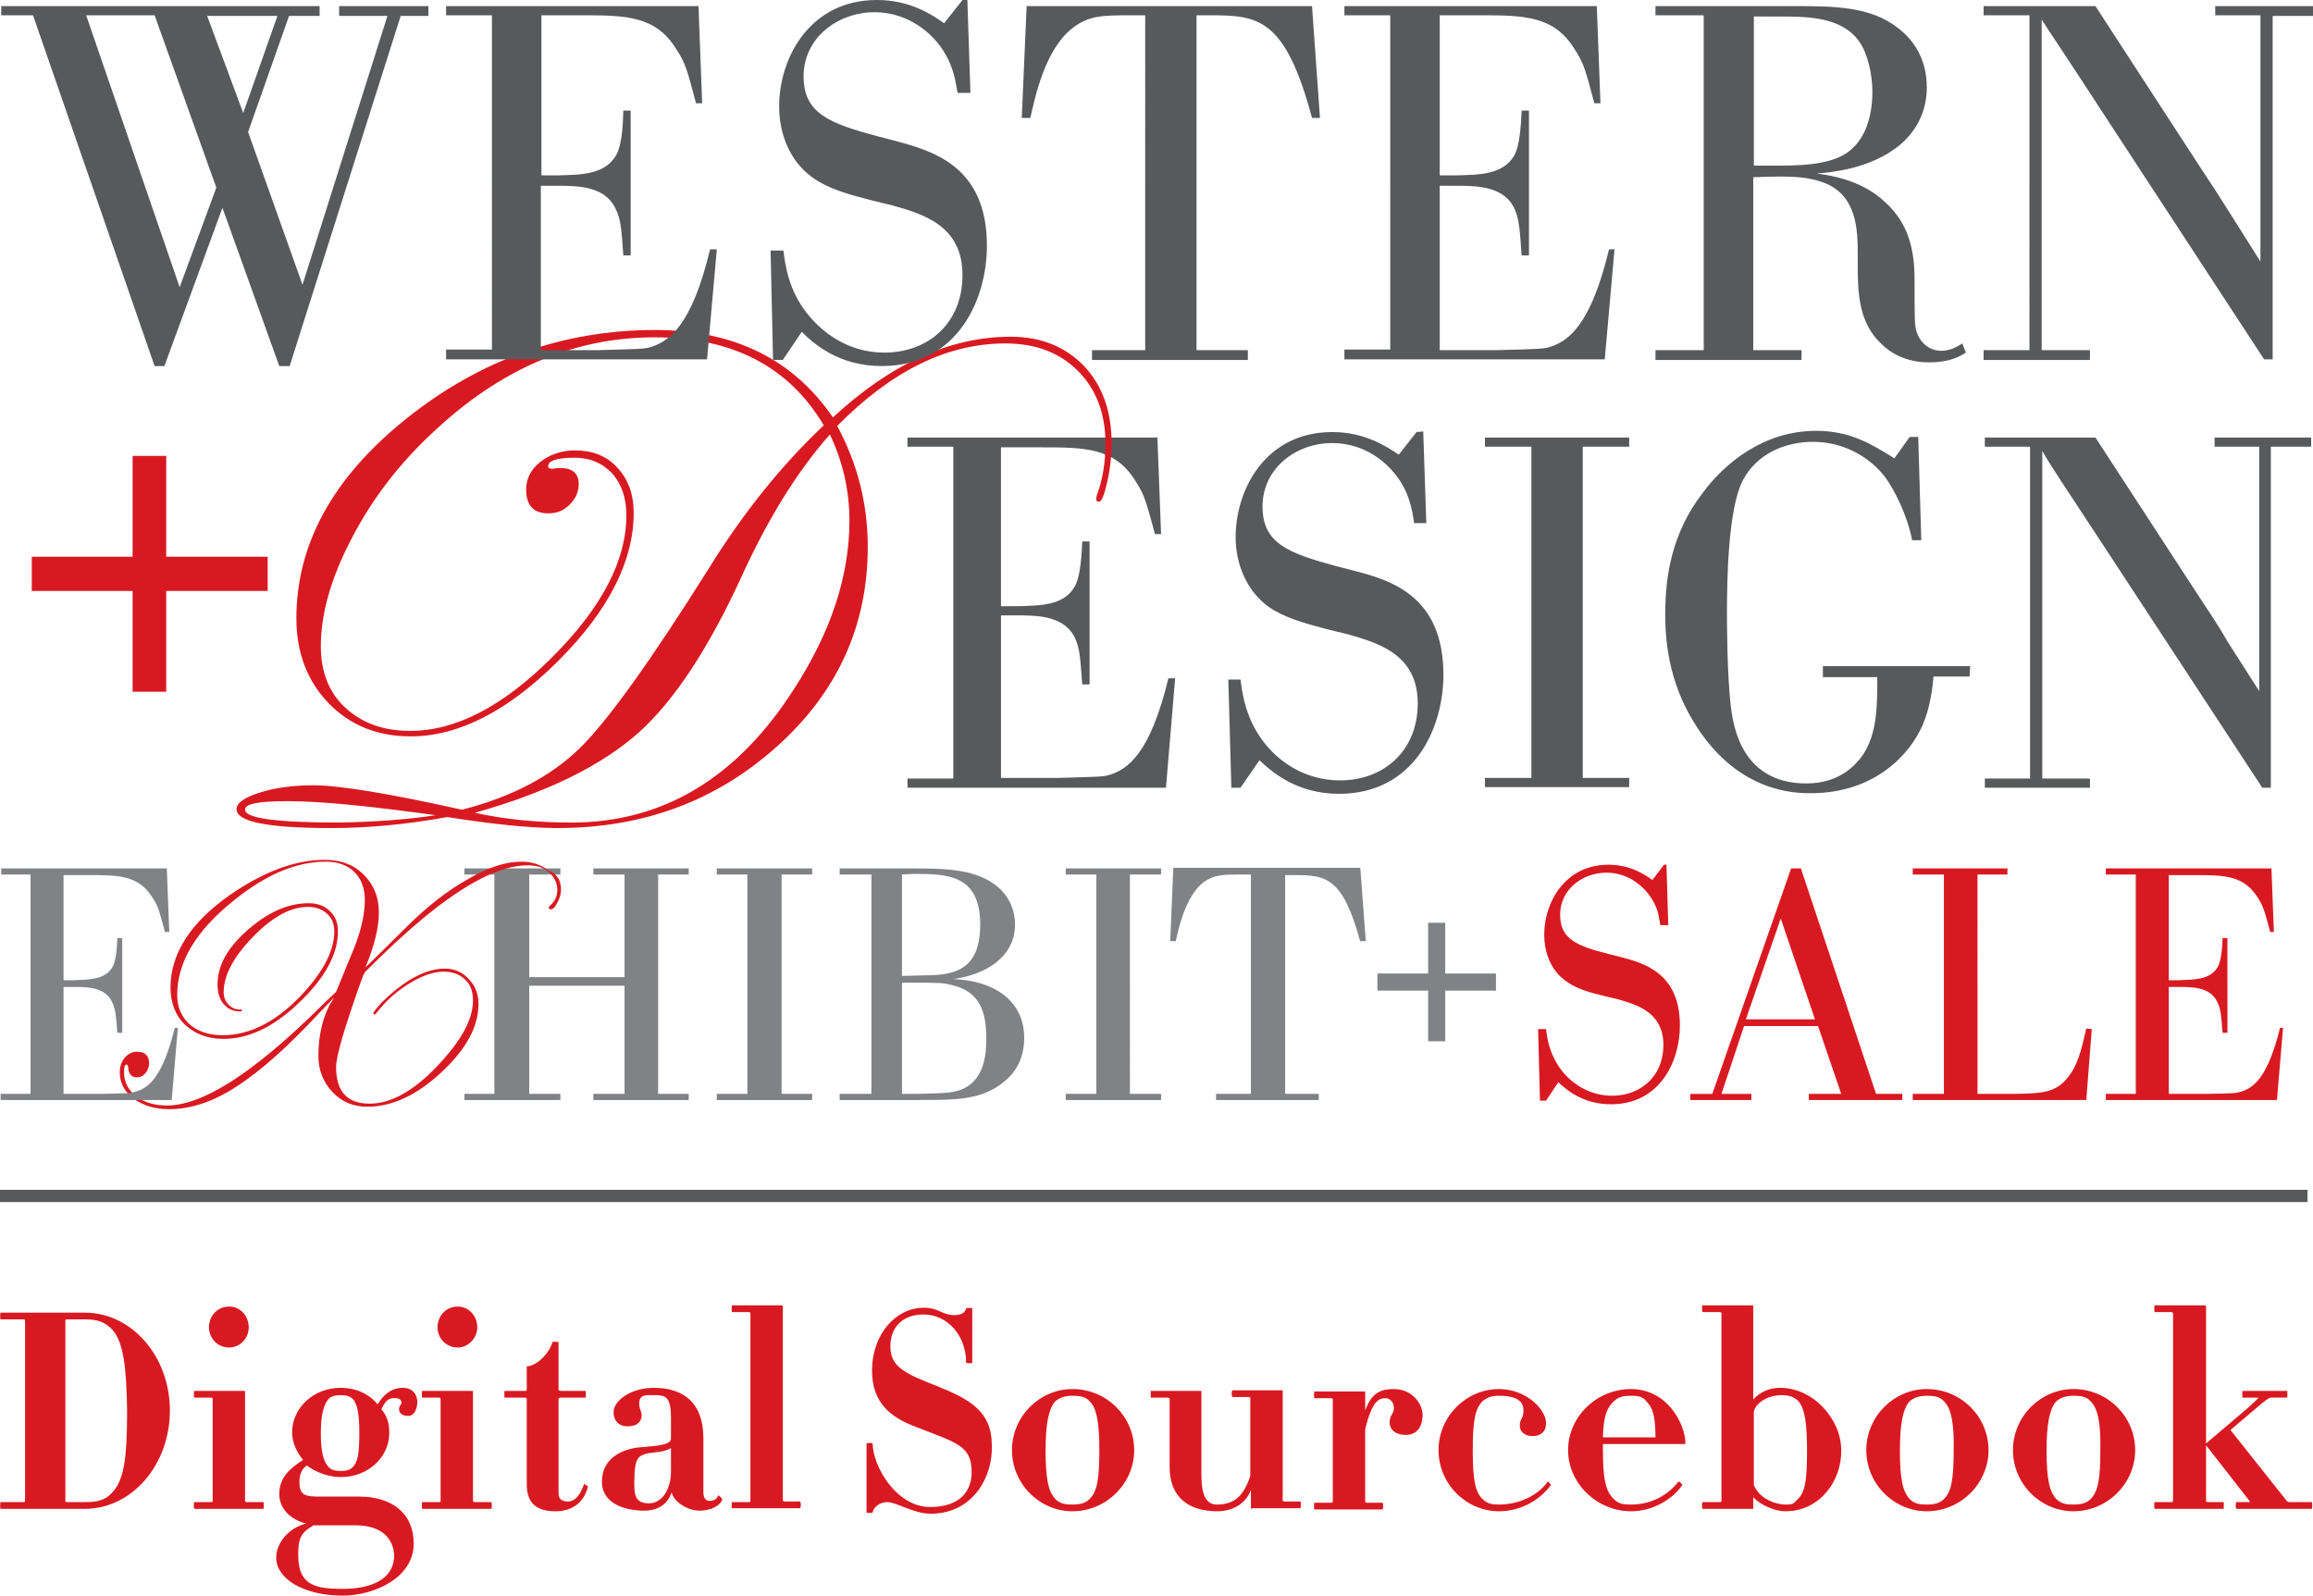
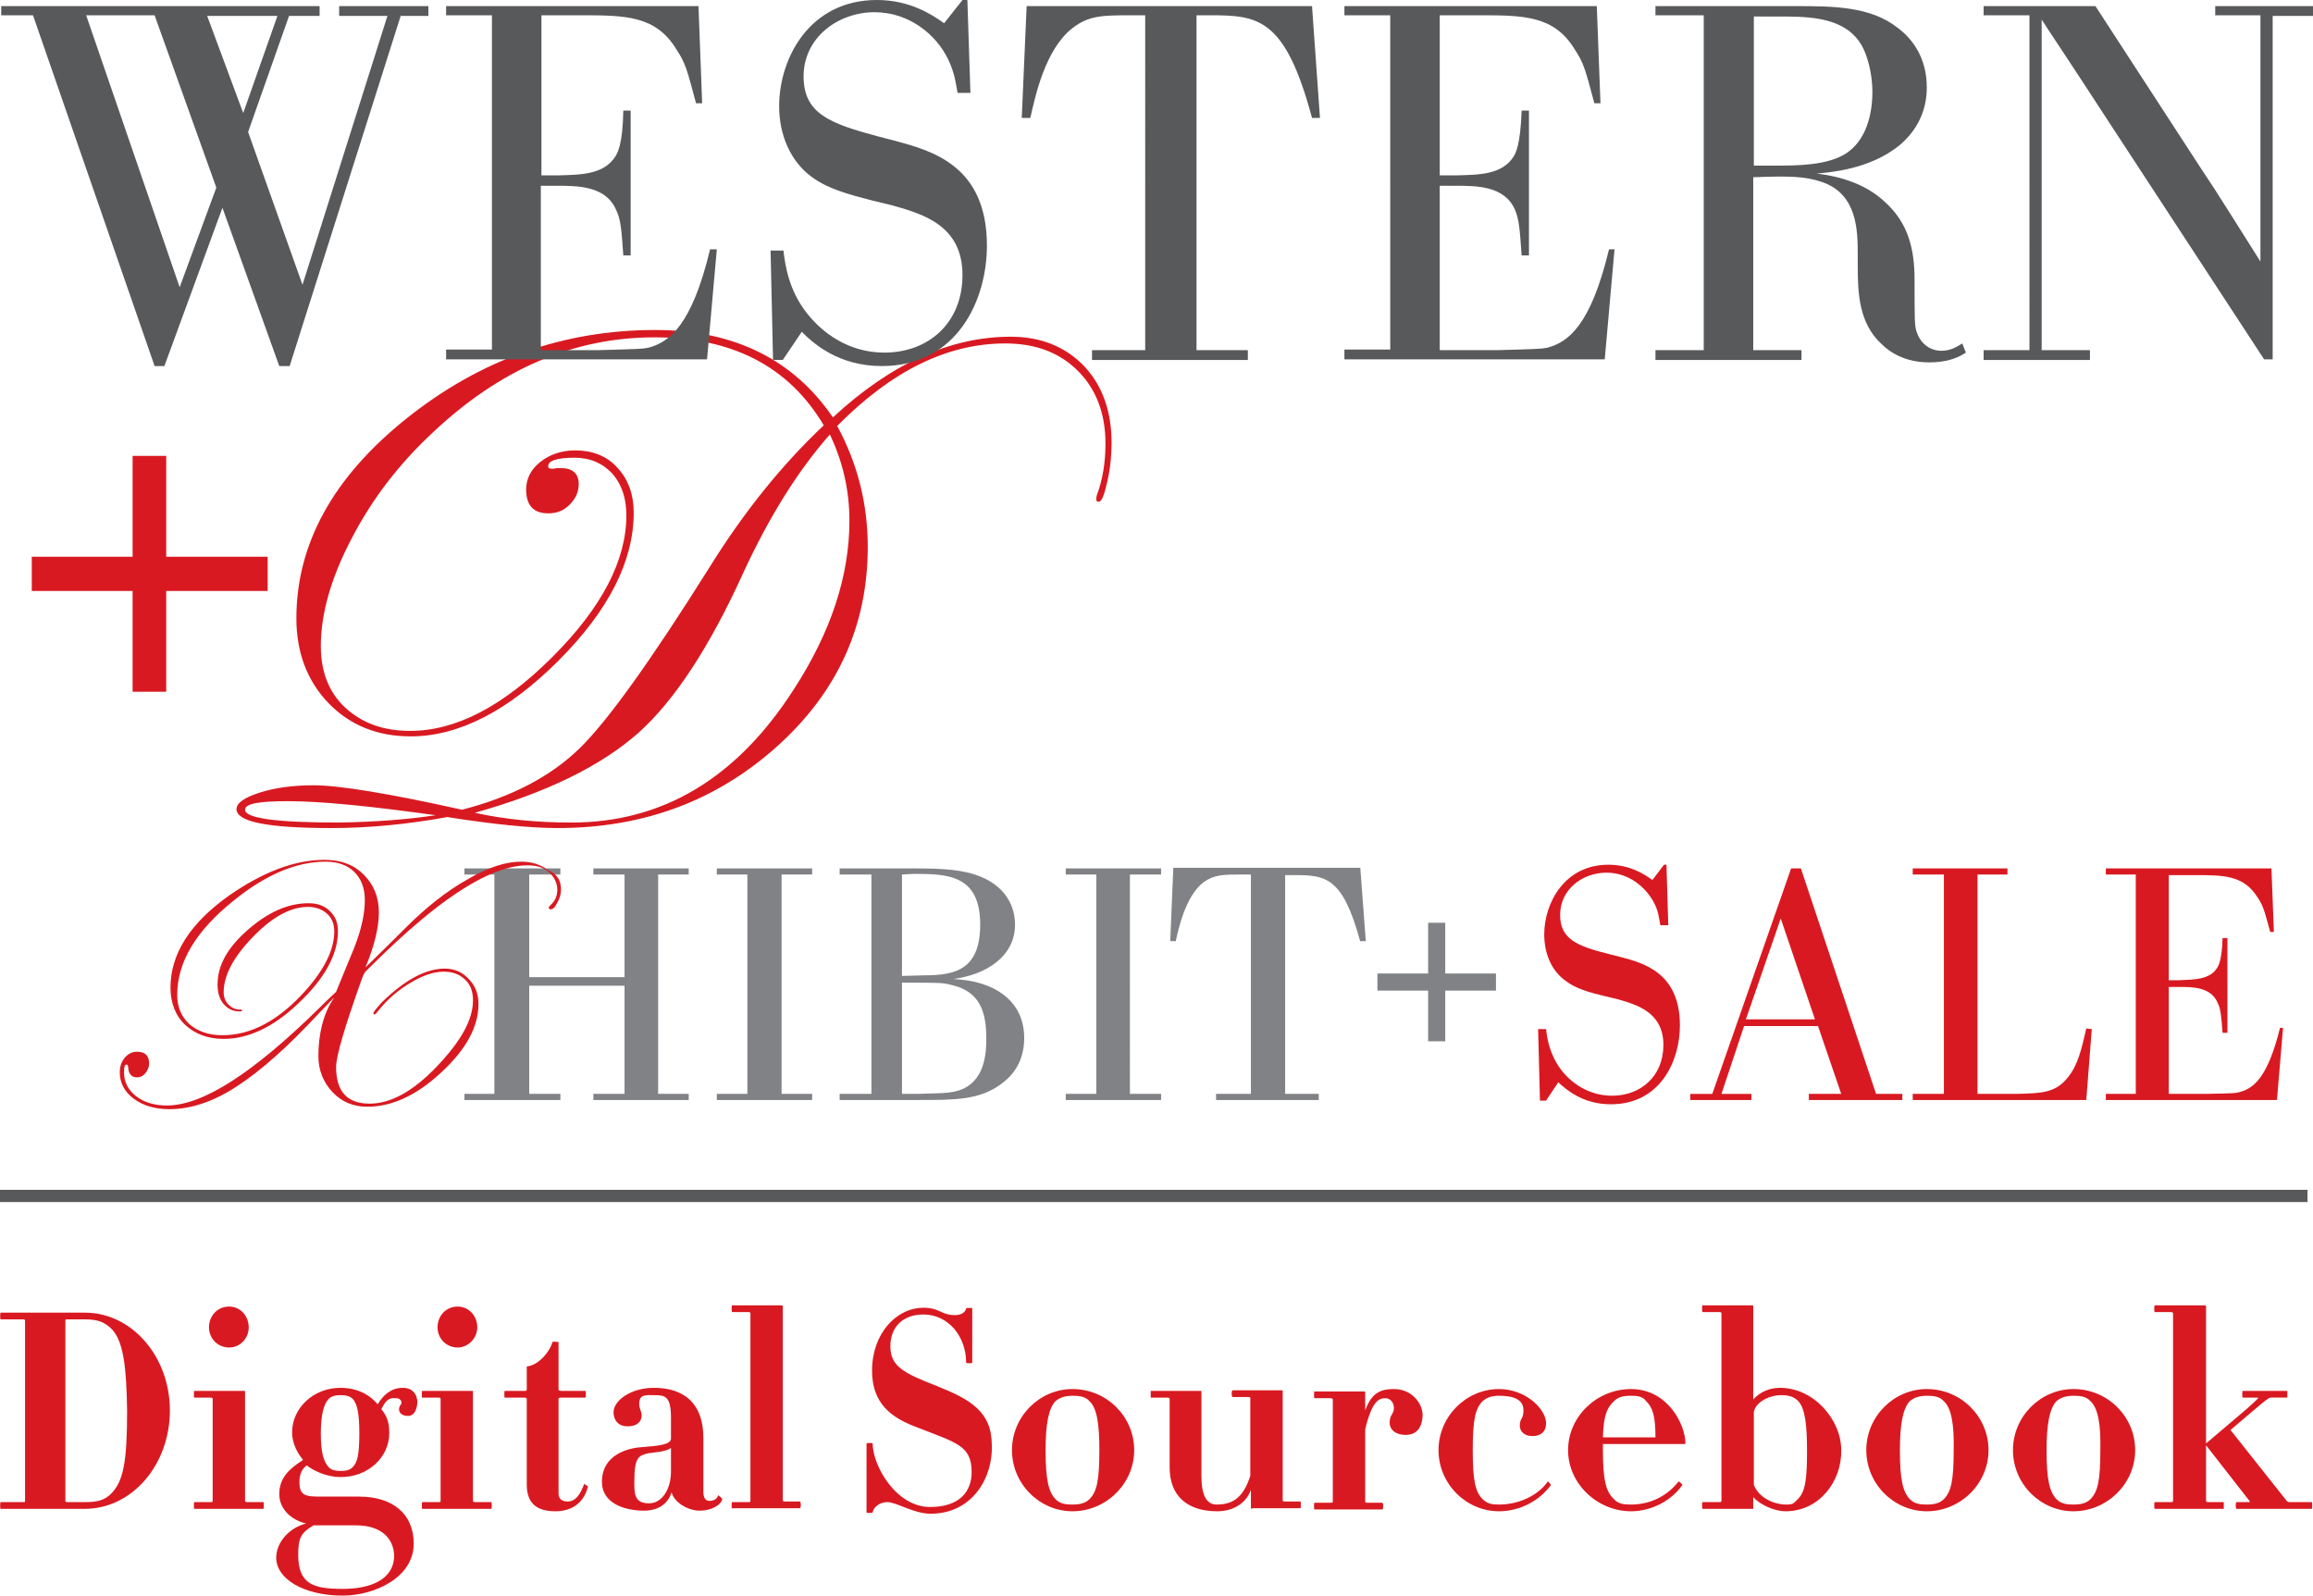
<svg xmlns="http://www.w3.org/2000/svg" id="Layer_1" viewBox="0 0 378.5 261.1">
  <style>.st0{fill:#d91921}.st1{fill:#808285}.st2{fill:#58595b}</style>
  <path class="st0" d="M21.7 113.2V96.7H5.2v-5.6h16.5V74.6h5.5v16.5h16.6v5.6H27.2v16.5z" id="Plus_Red" />
  <path class="st1" d="M233.7 170.4v-8.3h-8.3v-2.8h8.3V151h2.8v8.3h8.3v2.8h-8.3v8.3z" id="Plus_Grey" />
  <g id="Design">
-     <path class="st2" d="M192.3 111l-1.5 17.9h-42.3v-1.5h7.5V73.1h-7.5v-1.5h40.9l.6 15.8h-1c-1.5-5.5-1.7-6.4-3.2-8.7-3.4-5.5-8.3-5.5-15.7-5.5h-6.3v26h2.6c3.8-.1 7.6-.1 9.4-3.1.3-.5 1.1-1.8 1.3-7.5h1.2V112h-1.2c-.3-4.1-.4-5.8-1.1-7.4-1.7-3.9-6.3-3.9-9.6-3.9h-2.6v26.6h9.3c6.9-.2 7.1-.2 8.1-.4 3.4-.9 7-3.6 10-15.9h1.1zm40.6-40.4.5 15h-2c-.2-1.5-.5-3.4-1.5-5.5-1.8-3.7-6-7.6-11.9-7.6s-11.4 4.1-11.4 10.4c0 6 4.2 7.6 11.9 9.7l3.1.8c5.8 1.5 14.6 4 14.6 17 0 8.8-4.8 19.5-17.1 19.5-6.9.0-11-3.6-13-5.5l-3.1 4.5h-1.5l-.5-17.7h2c.3 2.5.9 6.4 3.7 10.1 2.4 3.2 6.7 6.4 12.6 6.4 7.1.0 12.7-4.8 12.7-12.6.0-8.1-6.6-9.9-11.4-11.3l-3.3-.8c-3.8-1-7.1-1.9-9.7-3.7-3.6-2.6-5.4-7-5.4-11.4.0-7.8 4.9-17.2 15.8-17.2 5.3.0 8.8 2.3 10.9 3.7l2.9-3.7 1.1-.1zm33.8 2.5H259v54.2h7.6v1.5H243v-1.5h7.6V73.1H243v-1.5h23.6v1.5zm55.6 37.6h-5.9c-.2 2.3-.6 5.2-1.8 8-2 4.6-7.7 11.1-18.3 11.1-2.5.0-11.5-.1-18.4-10.5-4.5-6.7-5.4-13.4-5.4-18.8.0-6.3 1.1-13.3 6.1-19.8 3.6-4.9 10-10.2 18.6-10.2 5.6.0 9.1 2.2 12.8 4.5l2.5-3.5h1.4l.5 16.9h-1.5c-.8-4.2-3-8.4-4.4-10.3-2.5-3.3-6.8-5.8-11.8-5.8-4.8.0-9.3 2.1-11.5 6.3-2.4 4.6-2.6 16-2.6 21.7.0 1.2.0 10.6.7 15.8.4 2.7 1.7 12.1 12.3 12.1 5.5.0 8.1-3.1 9.2-4.6 2.4-3.6 2.4-8 2.4-12.8h-8.9V109h24.1l-.1 1.7zm49.3-37.6v55.8h-1.4l-25.9-39.5c-6.1-9.3-9-13.6-10.1-15.6v53.6h7.8v1.5h-17.2v-1.5h7.4V73.1h-7.4v-1.5h18.1l17 26.1c1.5 2.3 3.1 4.6 4.5 7.1l5.3 8.3v-40h-7.3v-1.5h15.8v1.5h-6.6z" />
    <g>
      <path class="st0" d="M181.9 72.5c0 2-.2 4.1-.7 6.3s-.9 3.3-1.4 3.3c-.2.0-.4-.1-.4-.3.0-.3.0-.5.1-.8.9-2.4 1.4-5.2 1.4-8.4.0-4.9-1.5-8.9-4.5-11.9s-6.9-4.5-11.9-4.5c-9.5.0-18.6 4.5-27.5 13.5 3.4 6.3 5 12.9 5 19.8.0 12.8-4.9 23.7-14.8 32.6s-21.8 13.4-36 13.4c-4.4.0-10.4-.6-18-1.8-6.6 1.2-12.9 1.8-19 1.8-10.3.0-15.5-1-15.5-3.1.0-1 1.3-1.9 3.8-2.7s5.5-1.2 8.8-1.2c4.1.0 12.2 1.3 24.3 4 8.2-2.1 14.6-5.5 19.3-10.1 4.6-4.5 11.6-14.3 21.1-29.4 5.7-9.2 12-17 18.8-23.4-5.7-9.6-14.9-14.4-27.7-14.4-13.2.0-25.3 5.2-36.3 15.6-5.6 5.2-10 11-13.3 17.4-3.3 6.3-5 12.2-5 17.5.0 4.2 1.3 7.6 4 10.1s6.2 3.8 10.6 3.8c7.5.0 15.2-4 23.3-12.1s12.1-15.8 12.1-23.2c0-2.8-.8-5.1-2.3-6.8-1.6-1.7-3.6-2.6-6.2-2.6-2.9.0-4.3.5-4.3 1.4.0.3.2.4.7.4.2.0.4.0.6-.1h.8c1.9.0 2.9.9 2.9 2.6.0 1.3-.5 2.4-1.5 3.4S91.1 84 89.7 84c-2.4.0-3.6-1.3-3.6-3.9.0-1.8.8-3.3 2.3-4.5s3.5-1.9 5.7-1.9c2.8.0 5.2.9 6.9 2.8 1.8 1.9 2.7 4.4 2.7 7.4.0 7.9-4.1 16-12.3 24.2s-16.3 12.4-24.2 12.4c-5.4.0-9.9-1.8-13.4-5.4-3.5-3.6-5.3-8.3-5.3-13.9.0-12.2 6-23.1 18-32.7 12-9.6 25.6-14.5 40.7-14.5 12.9.0 22.6 4.8 29.1 14.3 9.5-8.8 19.2-13.2 29.1-13.2 4.9.0 8.9 1.6 12 4.8 3 3.2 4.5 7.4 4.5 12.6zM71.3 133.4c-10.8-1.5-18.8-2.3-24.2-2.3-4.7.0-7 .4-7 1.4.0 1.4 5.1 2.1 15.4 2.1 5.9-.1 11.2-.5 15.8-1.2zM139 85.2c0-5-1.1-9.7-3.2-14.1-5.3 6-10 13.6-14.2 22.7-5.5 12.1-11.2 20.8-17.1 26.1-6.1 5.4-15 9.8-26.8 13.1 5 1.1 10.3 1.6 15.8 1.6 15 0 27.1-7.3 36.4-21.8 6.1-9.4 9.1-18.6 9.1-27.6z" />
    </g>
  </g>
  <g id="Exhibit">
    <path class="st0" d="M373.6 168.2l-1 11.8h-28v-1h4.9v-35.9h-4.9v-1h27.1l.4 10.4h-.6c-1-3.6-1.1-4.2-2.1-5.7-2.3-3.6-5.5-3.6-10.4-3.6h-4.1v17.2h1.7c2.5-.1 5-.1 6.2-2 .2-.3.8-1.2.9-4.9h.8V169h-.8c-.2-2.7-.3-3.9-.8-4.9-1.1-2.6-4.1-2.6-6.3-2.6h-1.7V179h6.2c4.6-.1 4.7-.1 5.4-.3 2.3-.6 4.6-2.4 6.6-10.5h.5zM342.3 168.4l-.9 11.6H313v-1h5.1v-35.9H313v-1h15.5v1h-4.9V179h6.3c4-.1 6.4-.1 8.4-2.6 1.7-2 2.3-4.6 3.1-8.1l.9.1zm-44.8-.5h-12.1l-3.7 11.1h4.9v1h-10v-1h3.6l12.9-36.9h1.6L307 179h4.3v1H296v-1h5.3l-3.8-11.1zm-11.8-1.1H297l-5.6-16.5-5.7 16.5zm-13-25.3.3 9.9h-1.3c-.2-1-.3-2.3-1-3.6-1.2-2.4-4-5-7.8-5-3.9.0-7.6 2.7-7.6 6.9.0 4 2.8 5.1 7.9 6.4l2 .5c3.8 1 9.7 2.6 9.7 11.2.0 5.8-3.2 12.9-11.3 12.9-4.6.0-7.3-2.4-8.6-3.6l-2 3h-1l-.3-11.7h1.3c.2 1.7.6 4.2 2.5 6.7 1.6 2.1 4.5 4.2 8.3 4.2 4.7.0 8.4-3.2 8.4-8.3.0-5.4-4.4-6.6-7.5-7.5l-2.1-.5c-2.5-.6-4.7-1.2-6.4-2.5-2.4-1.7-3.5-4.6-3.5-7.6.0-5.1 3.3-11.4 10.5-11.4 3.5.0 5.8 1.5 7.2 2.5l1.9-2.5h.4z" />
    <path class="st1" d="M222.6 154.1c-2.9-10.7-5.7-10.9-10.9-10.9h-1.4V179h5.5v1H199v-1h5.7v-35.9h-1.4c-3.1.0-4.6.0-6.4 1.3-2.9 2.3-4 7.4-4.5 9.6h-.9l.5-12h30.6l.9 12h-.9zm-32.6-11h-5.1V179h5.1v1h-15.6v-1h5v-35.9h-5v-1H190zM137.4 179h5.2v-35.9h-5.2v-1h10.3c5.3.0 8.6.0 11.8 1 5.3 1.7 6.6 5.5 6.6 8.2.0 5.2-4.7 8.2-10.1 8.9 1.3.1 3.1.2 5.3 1 3.8 1.4 6.3 4.3 6.3 8.6.0 2.9-1 5.6-3.8 7.6-3.5 2.6-7.6 2.6-13.2 2.6h-13.2v-1zm10.2-35.9v16.6l3.8-.1c5.1.0 9-1.1 9-8.3.0-8.2-5.4-8.3-10.9-8.3l-1.9.1zM150 179c3.8-.1 5.3-.1 6.7-.5 4.5-1.3 4.7-6.2 4.7-8.5.0-4.4-1-7.7-5.6-8.8-1.6-.4-1.7-.4-8.2-.4V179h2.4zm-17.1-35.9h-5V179h5v1h-15.6v-1h5v-35.9h-5v-1h15.6zm-30.7 18.2H86.6V179h5.1v1H76v-1h4.9v-35.9H76v-1h15.7v1h-5.1v16.8h15.6v-16.8h-5.1v-1h15.6v1h-5V179h5v1H97.1v-1h5.1z" />
    <path class="st0" d="M91.8 145.6c0 .7-.2 1.4-.6 2.1-.4.8-.7 1.1-1.1 1.1-.2.0-.3-.1-.3-.3.0-.1.2-.3.5-.6.6-.6.9-1.4.9-2.3.0-1.1-.5-2.1-1.4-2.9s-2.1-1.1-3.5-1.1c-4.4.0-10.1 2.9-17.1 8.7-2.9 2.4-5.9 5.2-9.1 8.4l-.4.4-.3.6-.3.8c-2.7 7.6-4.1 12.3-4.1 14.1.0 4 1.8 6 5.5 6 3.4.0 7.1-2 11-6.1s5.9-7.6 5.9-10.8c0-1.4-.4-2.6-1.3-3.4-.9-.9-2.1-1.3-3.5-1.3-1.6.0-3.4.6-5.4 1.8-2 1.2-3.8 2.7-5.3 4.6-.3.4-.5.6-.6.6s-.2-.1-.2-.2c0-.2.5-.8 1.4-1.8 3.8-3.7 7.2-5.5 10.3-5.5 1.6.0 2.9.6 3.9 1.7 1.1 1.1 1.6 2.5 1.6 4.1.0 3.7-2 7.4-6.1 11.2-4.1 3.8-8.1 5.6-12.1 5.6-2.3.0-4.2-.8-5.7-2.4s-2.3-3.6-2.3-5.9c0-3.5.8-7 2.5-9.4.3-.5-1.2 1.2-2.4 2.4-5.1 5.5-9.6 9.5-13.5 12-3.8 2.5-7.5 3.7-11 3.7-2.4.0-4.3-.6-5.8-1.7s-2.3-2.6-2.3-4.3c0-1 .3-1.8.8-2.4s1.2-1 2-1c1.3.0 2 .6 2 1.9.0.6-.2 1.1-.6 1.6-.4.5-.9.7-1.4.7-.8.0-1.3-.5-1.4-1.4.0-.4-.1-.7-.3-.7-.3.0-.4.4-.4 1.3.0 1.6.7 2.9 2 3.9s3 1.5 5 1.5c5.9.0 14.1-5.3 24.9-15.9.5-.5 1.4-1.4 2.8-2.7 1-2.4 2-4.9 3-7.3 1.2-3.1 1.7-5.6 1.7-7.7.0-2-.6-3.5-1.7-4.6s-2.7-1.7-4.7-1.7c-4.8.0-9.8 2.1-15.1 6.4-6.1 4.9-9.2 10-9.2 15.4.0 2 .7 3.6 2 4.8 1.4 1.2 3.2 1.8 5.4 1.8 4.7.0 9.2-2.4 13.6-7.3 3.1-3.5 4.7-6.7 4.7-9.7.0-1.2-.4-2.2-1.2-2.9s-1.8-1.1-3.1-1.1c-2.8.0-5.8 1.6-9 4.9s-4.8 6.3-4.8 9.1c0 .8.3 1.5.8 2s1.1.8 1.8.8c.3.0.4.0.4.1.0.2-.1.2-.4.2-1.1.0-1.9-.4-2.6-1.2s-1-1.9-1-3.2c0-3.1 1.6-6 4.9-8.9s6.6-4.4 10-4.4c1.4.0 2.6.4 3.5 1.3s1.3 1.9 1.3 3.3c0 3.8-2.2 7.8-6.6 11.9-4 3.8-8.1 5.7-12.1 5.7-2.6.0-4.7-.8-6.3-2.3s-2.4-3.6-2.4-6.1c0-5.5 3.2-10.5 9.5-15 5.6-3.9 10.8-5.9 15.7-5.9 2.7.0 4.8.8 6.4 2.4s2.5 3.6 2.5 6.2c0 2.4-.7 5.4-2.2 9 .2-.2 2.4-2.3 6.5-6.4 3.4-3.4 6.8-6.1 10.2-8 3.4-2 6.3-2.9 8.8-2.9 1.8.0 3.2.5 4.4 1.4 1.5.6 2.1 1.7 2.1 3.2" />
-     <path class="st1" d="M29.1 168.2l-1 11.8H.1v-1H5v-35.9H.2v-1h27.1l.4 10.4H27c-1-3.6-1.1-4.2-2.1-5.7-2.3-3.6-5.5-3.6-10.4-3.6h-4.1v17.2h1.7c2.5-.1 5-.1 6.2-2 .2-.3.8-1.2.9-4.9h.8V169h-.8c-.2-2.7-.3-3.9-.8-4.9-1.1-2.6-4.1-2.6-6.3-2.6h-1.7V179h6.2c4.6-.1 4.7-.1 5.4-.3 2.3-.6 4.6-2.4 6.6-10.5h.5z" />
  </g>
  <g id="Western">
    <path class="st2" d="M65.6 2.5 47.4 59.9h-1.7L36.4 34l-9.5 25.9h-1.6L5.4 2.5H.2V1h52.1v1.6h-5l-6.7 19 8.9 25 13.9-44h-7.9V1h14.6v1.6h-4.5zM35.4 30.7 25.3 2.5H14.1L29.4 47l6-16.3zm4.4-12.2 5.6-15.9H33.9l5.9 15.9zm77.5 22.3-1.6 18H73v-1.6h7.5V2.5H73V1h41.3l.6 15.9h-1c-1.5-5.6-1.7-6.5-3.2-8.8-3.4-5.6-8.4-5.6-15.8-5.6h-6.3v26.2h2.6c3.8-.1 7.6-.1 9.5-3.1.3-.5 1.2-1.8 1.3-7.5h1.2v23.7H102c-.3-4.2-.4-5.9-1.2-7.5-1.7-3.9-6.3-3.9-9.7-3.9h-2.6v26.9h9.4c7-.2 7.1-.2 8.2-.4 3.4-.9 7.1-3.6 10.1-16.1h1.1zM158.3.0l.5 15.2h-2.1c-.3-1.6-.5-3.4-1.6-5.6-1.8-3.7-6.1-7.6-12-7.6s-11.6 4.1-11.6 10.5c0 6.1 4.3 7.7 12.1 9.8l3.1.8c5.8 1.6 14.8 4 14.8 17.1.0 8.8-4.8 19.7-17.2 19.7-7 0-11.1-3.6-13.1-5.6l-3.1 4.6h-1.6l-.4-17.9h2.1c.3 2.5.9 6.5 3.8 10.2 2.5 3.2 6.8 6.5 12.7 6.5 7.2.0 12.8-4.8 12.8-12.7.0-8.2-6.6-10-11.5-11.4l-3.3-.8c-3.9-1-7.2-1.9-9.8-3.8-3.6-2.6-5.4-7-5.4-11.6.0-7.9 5-17.4 16-17.4 5.3.0 8.9 2.3 11 3.8l3-3.8h.8zm56.4 19.3C210.3 2.9 205.9 2.5 198 2.5h-2.2v54.8h8.4v1.6h-25.5v-1.6h8.7V2.5h-2.1c-4.8.0-7.1.0-9.8 2.1-4.5 3.5-6.1 11.2-6.9 14.7h-1.4L168 1h46.7l1.3 18.3h-1.3zm49.5 21.5-1.6 18H220v-1.6h7.5V2.5H220V1h41.3l.6 15.9h-1c-1.5-5.6-1.7-6.5-3.2-8.8-3.4-5.6-8.4-5.6-15.8-5.6h-6.3v26.2h2.6c3.9-.1 7.6-.1 9.5-3.1.3-.5 1.1-1.8 1.3-7.5h1.2v23.7H249c-.3-4.2-.4-5.9-1.1-7.5-1.7-3.9-6.3-3.9-9.7-3.9h-2.6v26.9h9.4c7-.2 7.1-.2 8.2-.4 3.4-.9 7.1-3.6 10.1-16.1h.9zm30.6 16.5v1.6h-23.9v-1.6h7.9V2.5h-7.9V1h22.7c6.3.0 12.5.0 17 3.6 2.4 1.8 4.7 4.9 4.7 9.7.0 3.6-1.4 6.9-4.5 9.5-4.8 3.9-11.3 4.4-13.5 4.6 4.1.5 8.1 1.8 11.1 4.6 3.9 3.5 4.9 7.8 4.9 12.8.0 6.2.0 7.4.3 8.4.7 2.2 2.4 3.2 4.1 3.2 1.4.0 2.5-.6 3.4-1.2l.6 1.5c-1.1.7-2.8 1.6-6 1.6-4 0-6.5-1.7-7.8-3-3.7-3.4-3.9-8.3-3.9-12.8v-1.8c0-3.8.0-9.9-5.8-11.9-2.9-1-5.5-1-11.3-.8v28.3h7.9zM287 2.7v24.4h3.5c3.5.0 8.5.0 11.6-2 3.2-2.1 4.3-6.2 4.3-10.1.0-2.6-.7-6.3-2.3-8.4-3-4-8.8-3.9-13.5-3.9H287zm84.9-.2v56.3h-1.4l-26.1-39.9c-6.1-9.4-9.1-13.8-10.3-15.7v54.1h7.9v1.6h-17.4v-1.6h7.5V2.5h-7.5V1h18.3L360 27.3c1.6 2.4 3.1 4.7 4.6 7.1l5.3 8.4V2.5h-7.4V1h16v1.6h-6.6z" />
  </g>
  <path class="st0" d="M13.9 246.9H.1c-.1.0-.1-1.1.0-1.1h3.8c.1.0.2.0.2-.2v-29.5c0-.1-.1-.2-.2-.2H.1c-.1.0-.1-1.1.0-1.1h13.8c7.7.0 13.9 7.2 13.9 16 0 8.9-6.2 16.1-13.9 16.1zm4.4-29.4c-1.2-1.2-2.4-1.6-4.3-1.6h-3.1c-.1.0-.2.0-.2.2v29.6s.1.1.2.1H14c1.9.0 3.2-.3 4.3-1.5 1.9-2 2.5-5.2 2.5-13.4-.1-7.2-.6-11.4-2.5-13.4zm13.5 29.4c-.1.0-.1-1.1.0-1.1h2.7c.2.0.3.0.3-.2v-16.7c0-.1-.1-.2-.3-.2h-2.7c-.1.0-.1-1.1.0-1.1h8.1c.2.0.2.0.2.1v17.9c0 .1.1.2.3.2h2.7c.1.0.1 1.1.0 1.1H31.8zm5.7-26.4c-1.9.0-3.3-1.5-3.3-3.3.0-1.9 1.4-3.4 3.3-3.4 1.8.0 3.2 1.5 3.2 3.4.0 1.8-1.4 3.3-3.2 3.3zm29.3 11.2c-1 0-1.5-.5-1.5-1.1s.4-.7.4-1.1-.4-.7-.8-.7c-.7.0-1.5-.3-2.5 1.8 1 1.2 1.3 2.3 1.3 3.9.0 4-3.5 7.2-7.9 7.2-2.6.0-4.7-1.2-5.6-1.9-.7.5-1.2 1.3-1.2 2.7.0 2.3 1 2.4 3.6 2.4h6.2c5.3.0 8.9 2.7 8.9 7.7.0 5.6-6.5 8.5-11.6 8.5-6.5.0-10.9-2.8-10.9-6.2.0-2.5 2.1-4.9 4.9-5.6-2.6-.6-4.4-2.5-4.4-4.8.0-2.7 1.7-4.2 3.9-5.6-1-1.2-1.8-2.8-1.8-4.5.0-4 3.5-7.3 7.9-7.3 2.6.0 4.7 1 6.1 2.7.9-1.5 2.2-2.7 4.1-2.7s2.4 1.4 2.4 2.4c-.1 1.6-.8 2.2-1.5 2.2zm-8.6 17.9h-6.1-.8c-2 1.2-2.5 2-2.5 4.8.0 4.8 2.4 5.6 7.3 5.6 4.5.0 8.4-1.5 8.4-5.5-.1-2.5-1.8-4.9-6.3-4.9zm-.5-20.7c-.5-.5-1.2-.6-2-.6-.7.0-1.4.1-1.9.6-.8.8-1.3 2.6-1.3 5.6.0 3.4.5 4.7 1.3 5.6.5.5 1.2.6 1.9.6.8.0 1.5-.1 2-.6.8-.8 1.1-2.1 1.1-5.6.0-3-.3-4.8-1.1-5.6zm11.4 18c-.1.0-.1-1.1.0-1.1h2.7c.2.0.3.0.3-.2v-16.7c0-.1-.1-.2-.3-.2h-2.7c-.1.0-.1-1.1.0-1.1h8.1c.2.0.2.0.2.1v17.9c0 .1.1.2.3.2h2.7c.1.0.1 1.1.0 1.1H69.1zm5.8-26.4c-1.9.0-3.3-1.5-3.3-3.3.0-1.9 1.4-3.4 3.3-3.4 1.8.0 3.2 1.5 3.2 3.4.0 1.8-1.5 3.3-3.2 3.3zm16 26.8c-3.3.0-4.7-1.5-4.7-4.4v-14c0-.1-.2-.2-.3-.2h-3.3c-.1.0-.1-1.1.0-1.1h3.3c.1.0.3.0.3-.2v-3.8c2.1-.2 3.9-2.7 4.2-4 .1-.1 1 0 1 0v7.8c0 .1.2.2.5.2h3.9c.1.0.1 1.1.0 1.1h-3.9c-.2.0-.5.0-.5.2v15.5c0 .9.6 1.3 1.5 1.3 1.3.0 2.1-1.2 2.7-2.9-.1.0.7.4.6.5-.6 2.4-2.4 4-5.3 4zM114.5 247.2c-2 0-4.2-1.4-4.6-3-.6 1.9-2.2 3-4.5 3-3.2.0-6.9-1.2-6.9-4.7.0-4.7 4.7-5.6 6.6-5.7 2.6-.2 4.7-.4 4.7-1.4V232c0-3.6-1-3.7-2.8-3.7-1.2.0-2.4-.2-2.4 1.4.0.9.4 1.2.4 1.9.0.9-.6 1.8-2.3 1.8-1.6.0-2.3-1.1-2.3-2.3.0-1.9 2.8-4 6.6-4 4.9.0 8.1 2.5 8.1 8.2v8.8c0 1.1.4 1.5 1 1.5.8.0 1.3-.4 1.4-.9.0-.1.7.5.7.6-.2 1-1.8 1.9-3.7 1.9zm-4.6-10.3c-1.1.7-2.4.7-3.8.9-1.6.4-2.3.6-2.3 4.7.0 1.9.0 3.5 2.4 3.5 2.2.0 3.6-2.4 3.6-5.2v-3.9zM119.8 246.9c-.1.0-.1-1.1.0-1.1h2.7c.2.0.3.0.3-.2v-30.7c0-.1-.1-.2-.3-.2h-2.7c-.1.0-.1-1.1.0-1.1h8.1c.1.0.2.1.2.1v31.8c0 .1.1.2.2.2h2.6c.2.0.2 1.1.0 1.1h-11.1zM152.3 247.7c-2.8.0-5.6-1.9-7.1-1.9-1.3.0-2.3.9-2.4 1.7-.1.1-1 .1-1 0v-11.3c0-.1 1-.1 1 0 0 3.6 3.8 10.4 9.4 10.4 5 0 6.8-2.7 6.8-5.7.0-4.4-2.5-4.8-9.1-7.4-4-1.5-7.2-3.8-7.2-9.2.0-6.1 4-10.3 8.4-10.3 2.8.0 2.8 1.2 5.2 1.2 1.2.0 1.7-.6 1.8-1.1.0-.1 1-.1 1 0v8.9c0 .1-1 .1-1 0 0-4.3-2.9-7.9-7-7.9-3.4.0-5.4 2.1-5.4 5.2.0 3.3 2.2 4.4 7.6 6.5 5.5 2.2 9 4.2 9 9.7.2 5.3-3.2 11.2-10 11.2zM175.5 247.3c-5.4.0-9.9-4.5-9.9-10s4.5-10 9.9-10c5.6.0 10.1 4.5 10.1 10s-4.6 10-10.1 10zm2.8-18c-.7-.8-1.7-.9-2.8-.9-1 0-2 .2-2.8.9-1.1 1.2-1.6 3.7-1.6 8 0 4.9.5 6.8 1.6 8 .8.8 1.7.9 2.8.9 1.2.0 2.1-.2 2.8-.9 1.2-1.2 1.6-3.1 1.6-8 0-4.3-.4-6.9-1.6-8zm26.6 17.6c-.1.0-.2.0-.2-.1v-3c-.9 2.5-3.3 3.5-5.5 3.5-4.8.0-7.8-2.4-7.8-7.2v-11.2c0-.1-.1-.2-.4-.2h-2.7v-1.1h8.2c.1.0.1.0.1.1v13.8c0 3.3.9 4.7 2.5 4.7 2.8.0 4.4-1.3 5.5-4.7v-12.7c0-.1.0-.2-.3-.2h-2.6c-.2.0-.2-1.1.0-1.1h8.1c.1.0.1.0.1.1v17.9c0 .1.1.2.3.2h2.6c.1.0.1 1.1.0 1.1h-7.9zM230 234.8c-1.7.0-2.6-.9-2.6-2 0-1.3.7-1.4.7-2.4.0-.9-.6-1.6-1.4-1.6-1.1.0-2.2.5-3.3 5.1v11.8c0 .1.0.2.3.2h2.5c.2.0.2 1.1.0 1.1h-11.1c-.1.0-.1-1.1.0-1.1h2.6c.3.0.4.0.4-.2V229c0-.1-.1-.2-.4-.2h-2.6c-.1.0-.1-1.1.0-1.1h8.2s.1.0.1.1v3c1.1-3.1 2.8-3.5 4.7-3.5 3 0 4.7 2.4 4.7 4.3-.1 2.3-1.2 3.2-2.8 3.2zm15.3 12.5c-5.4.0-9.9-4.5-9.9-10s4.5-10 9.9-10c4.4.0 7.7 3.3 7.7 5.6.0 1.4-.9 2.1-2.2 2.1-1.4.0-2.1-.8-2.1-1.7.0-1.3.6-1 .6-2.5.0-1.8-1.6-2.4-4-2.4-1.1.0-1.9.2-2.7.9-1.2 1.2-1.6 3.1-1.6 8s.4 6.8 1.6 8c.8.8 1.6.9 2.7.9 3.4.0 6.5-1.6 8-3.8.0.0.5.5.5.6-1.9 2.6-5.1 4.3-8.5 4.3zm30.4-11h-13.4v1c0 4.9.5 6.8 1.8 8 .7.8 1.6.9 2.8.9 3.4.0 6.1-1.6 7.8-3.8.0.0.7.5.6.6-1.8 2.6-5.1 4.3-8.4 4.3-5.5.0-10.3-4.5-10.3-10s4.7-10 10.3-10c6 0 8.9 5.8 8.9 8.9.0.0.0.1-.1.1zm-6.3-7c-.6-.8-1.4-.9-2.5-.9-1.3.0-2.1.2-2.8.9-1.1 1-1.7 2.3-1.8 5.9h8.6c0-3.6-.5-4.9-1.5-5.9zm22.8 18c-1.9.0-4.2-1.1-5.3-2.3v1.8c0 .1.0.1-.1.1h-8.2c-.1.0-.1-1.1.0-1.1h2.8c.1.0.3.0.3-.2v-30.7c0-.1-.1-.2-.3-.2h-2.8c-.1.0-.1-1.1.0-1.1h8.2c.1.0.1.1.1.1V229c1.1-1.2 2.6-1.9 4.4-1.9 5.5.0 10 5.2 10 10.2.1 5.1-3.6 10-9.1 10zm2-18.1c-.8-.7-1.5-.9-2.8-.9-1.7.0-4 1-4.4 2.7v12c.9 2.2 3.4 3.2 5.3 3.2 1.2.0 1.2-.2 1.9-.9 1.3-1.2 1.5-3.7 1.5-7.9s-.3-7-1.5-8.2zm21.1 18.1c-5.4.0-9.9-4.5-9.9-10s4.5-10 9.9-10c5.6.0 10.1 4.5 10.1 10s-4.6 10-10.1 10zm2.8-18c-.7-.8-1.7-.9-2.8-.9-1 0-2 .2-2.8.9-1.1 1.2-1.6 3.7-1.6 8 0 4.9.5 6.8 1.6 8 .8.8 1.7.9 2.8.9 1.2.0 2.1-.2 2.8-.9 1.2-1.2 1.6-3.1 1.6-8 .1-4.3-.4-6.9-1.6-8zm21.2 18c-5.4.0-9.9-4.5-9.9-10s4.5-10 9.9-10c5.6.0 10.1 4.5 10.1 10s-4.6 10-10.1 10zm2.8-18c-.7-.8-1.7-.9-2.8-.9-1 0-2 .2-2.8.9-1.1 1.2-1.6 3.7-1.6 8 0 4.9.5 6.8 1.6 8 .8.8 1.7.9 2.8.9 1.2.0 2.1-.2 2.8-.9 1.2-1.2 1.6-3.1 1.6-8 .1-4.3-.4-6.9-1.6-8zM366 246.9c-.2.0-.2-1.1.0-1.1h1.9c.3.0.3.0.2-.2l-7.1-9.1v9.1c0 .1.1.2.3.2h2.6v1.1h-11.3c-.1.0-.1-1.1.0-1.1h2.7c.1.0.3.0.3-.2v-30.7c0-.1-.2-.2-.3-.2h-2.7c-.1.0-.1-1.1.0-1.1h8.1c.2.0.3.1.3.1v22.5l6.6-5.6c2-1.8 2.1-1.9 1.8-1.9H367c-.1.0-.1-1.1.0-1.1h7.3v1.1h-2.6c-.4.0-.7.2-2.7 1.9l-4 3.4 9.2 11.6c.1.1.2.2.5.2h3.6c.1.0.1 1.1.0 1.1H366z" />
  <g>
    <path class="st2" d="M0 194.7h377.6v2H0z" />
  </g>
</svg>